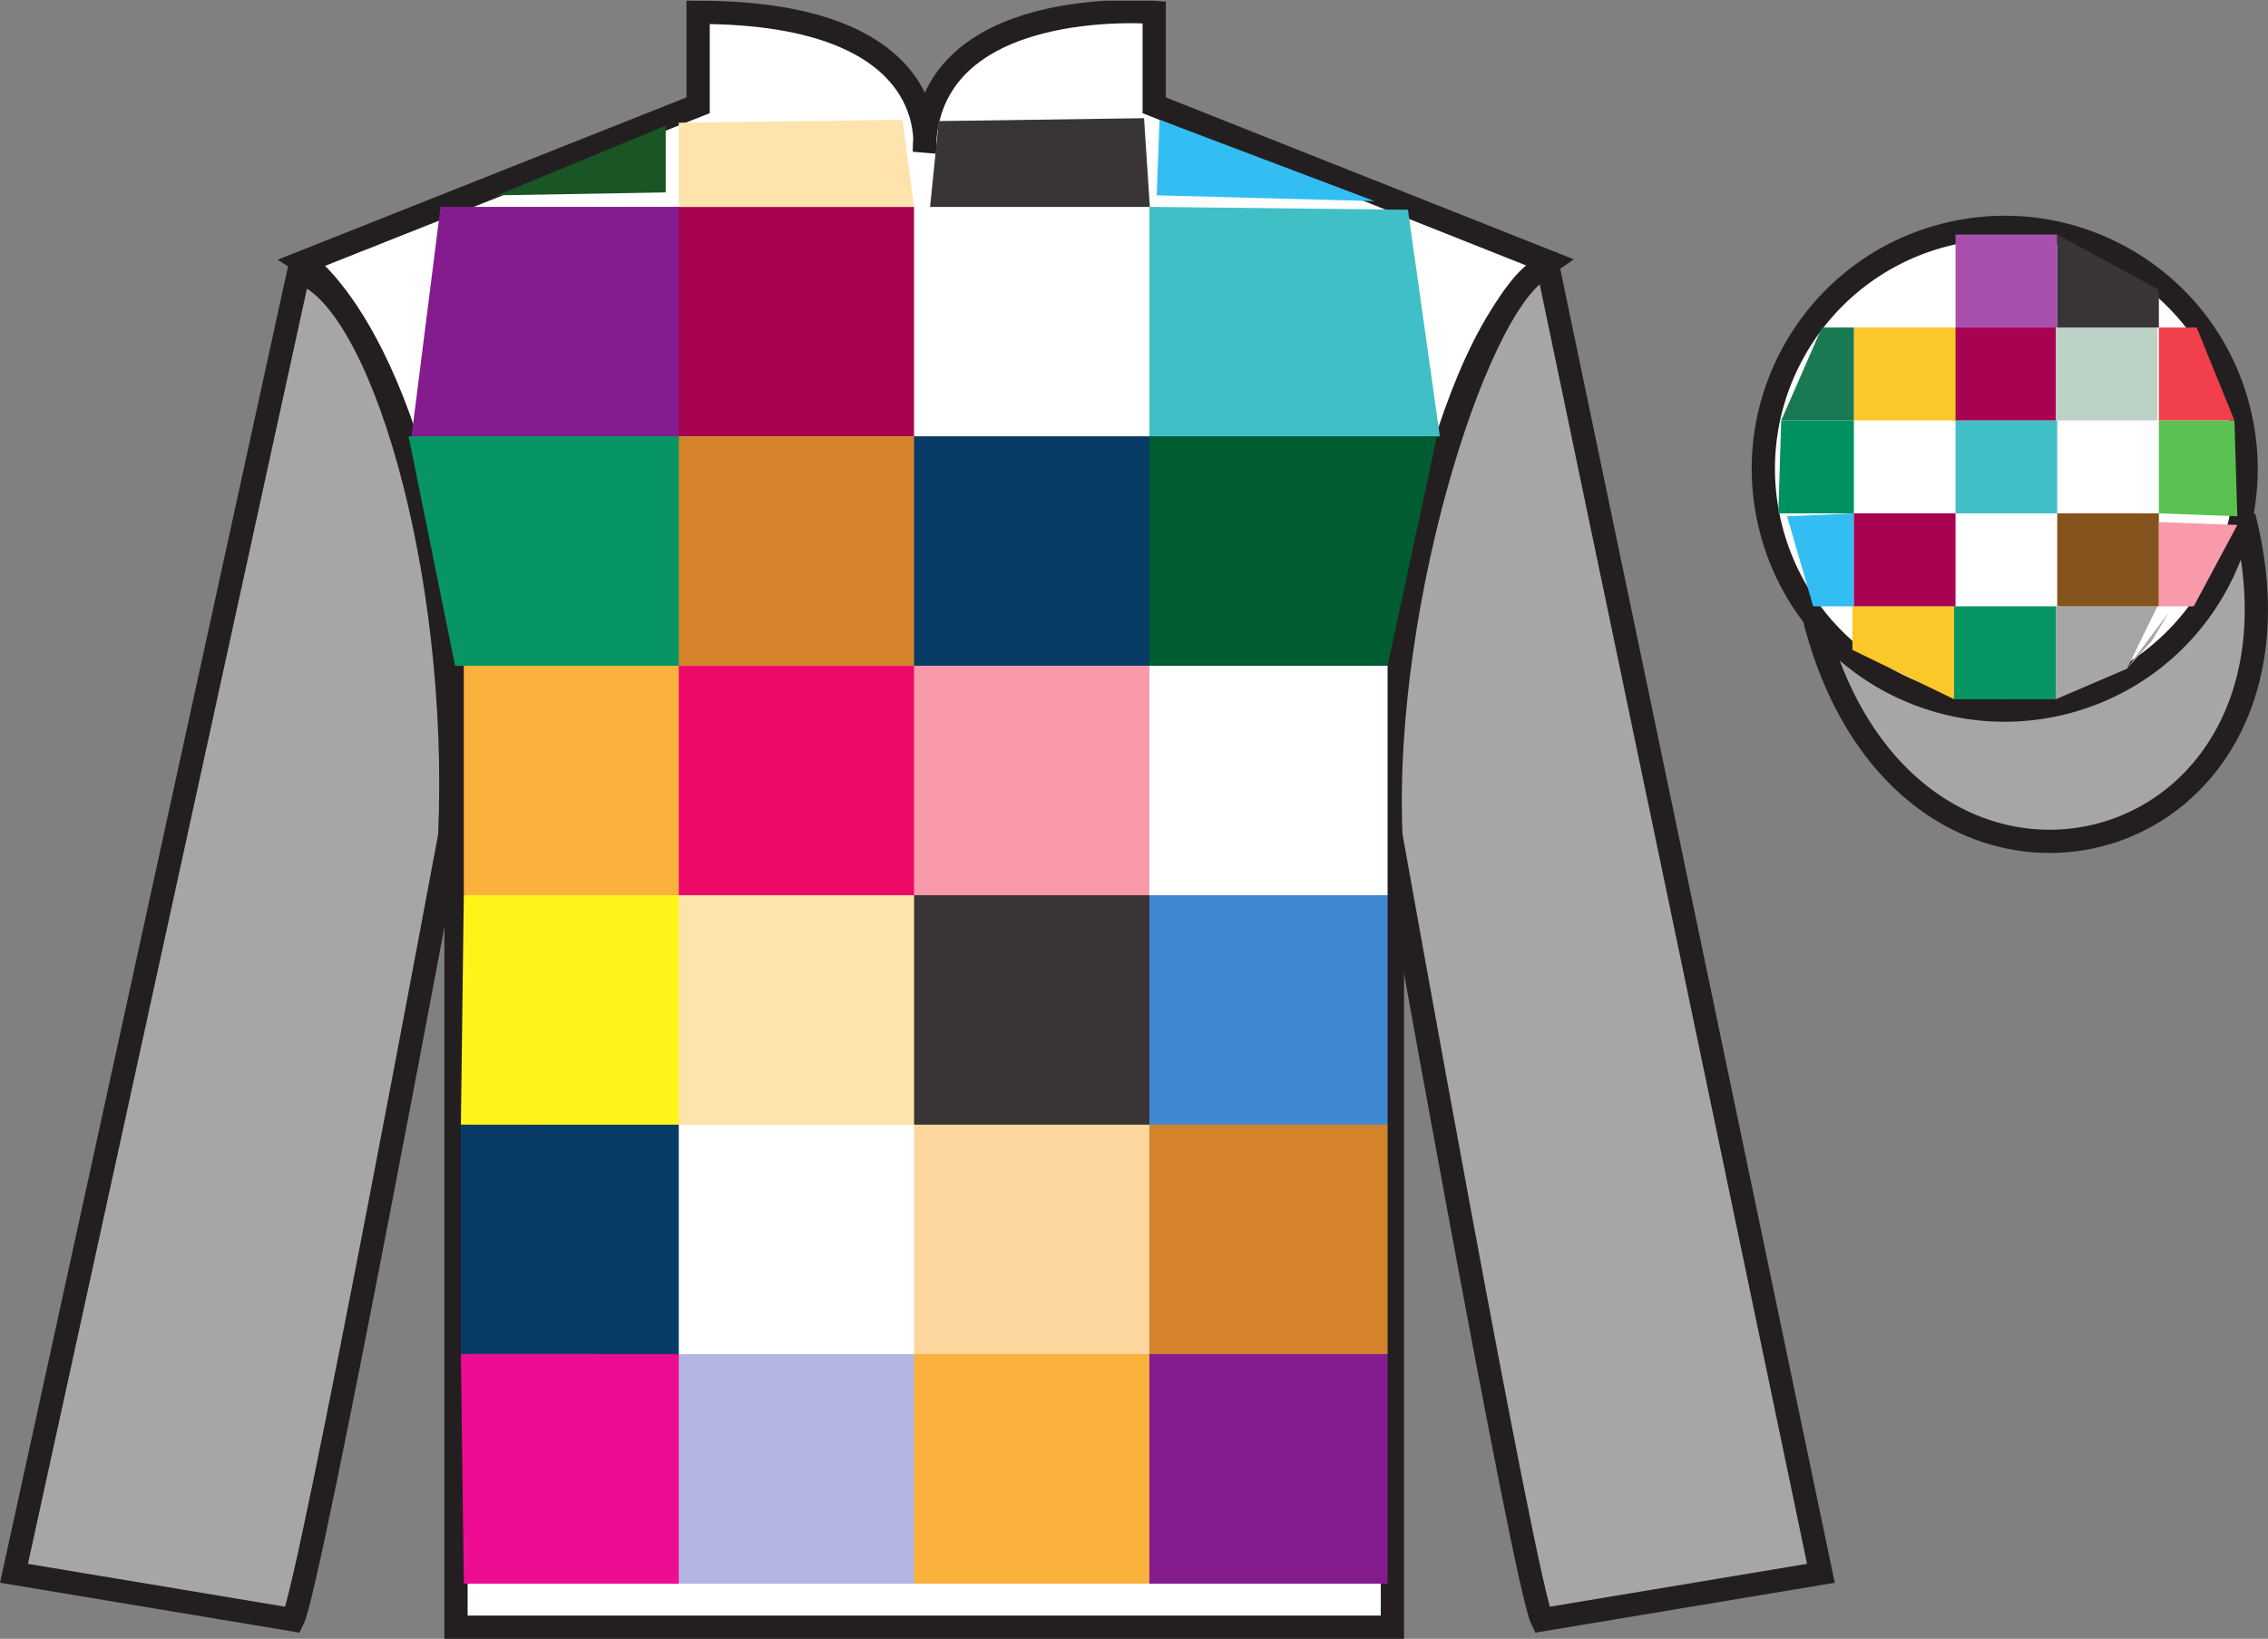
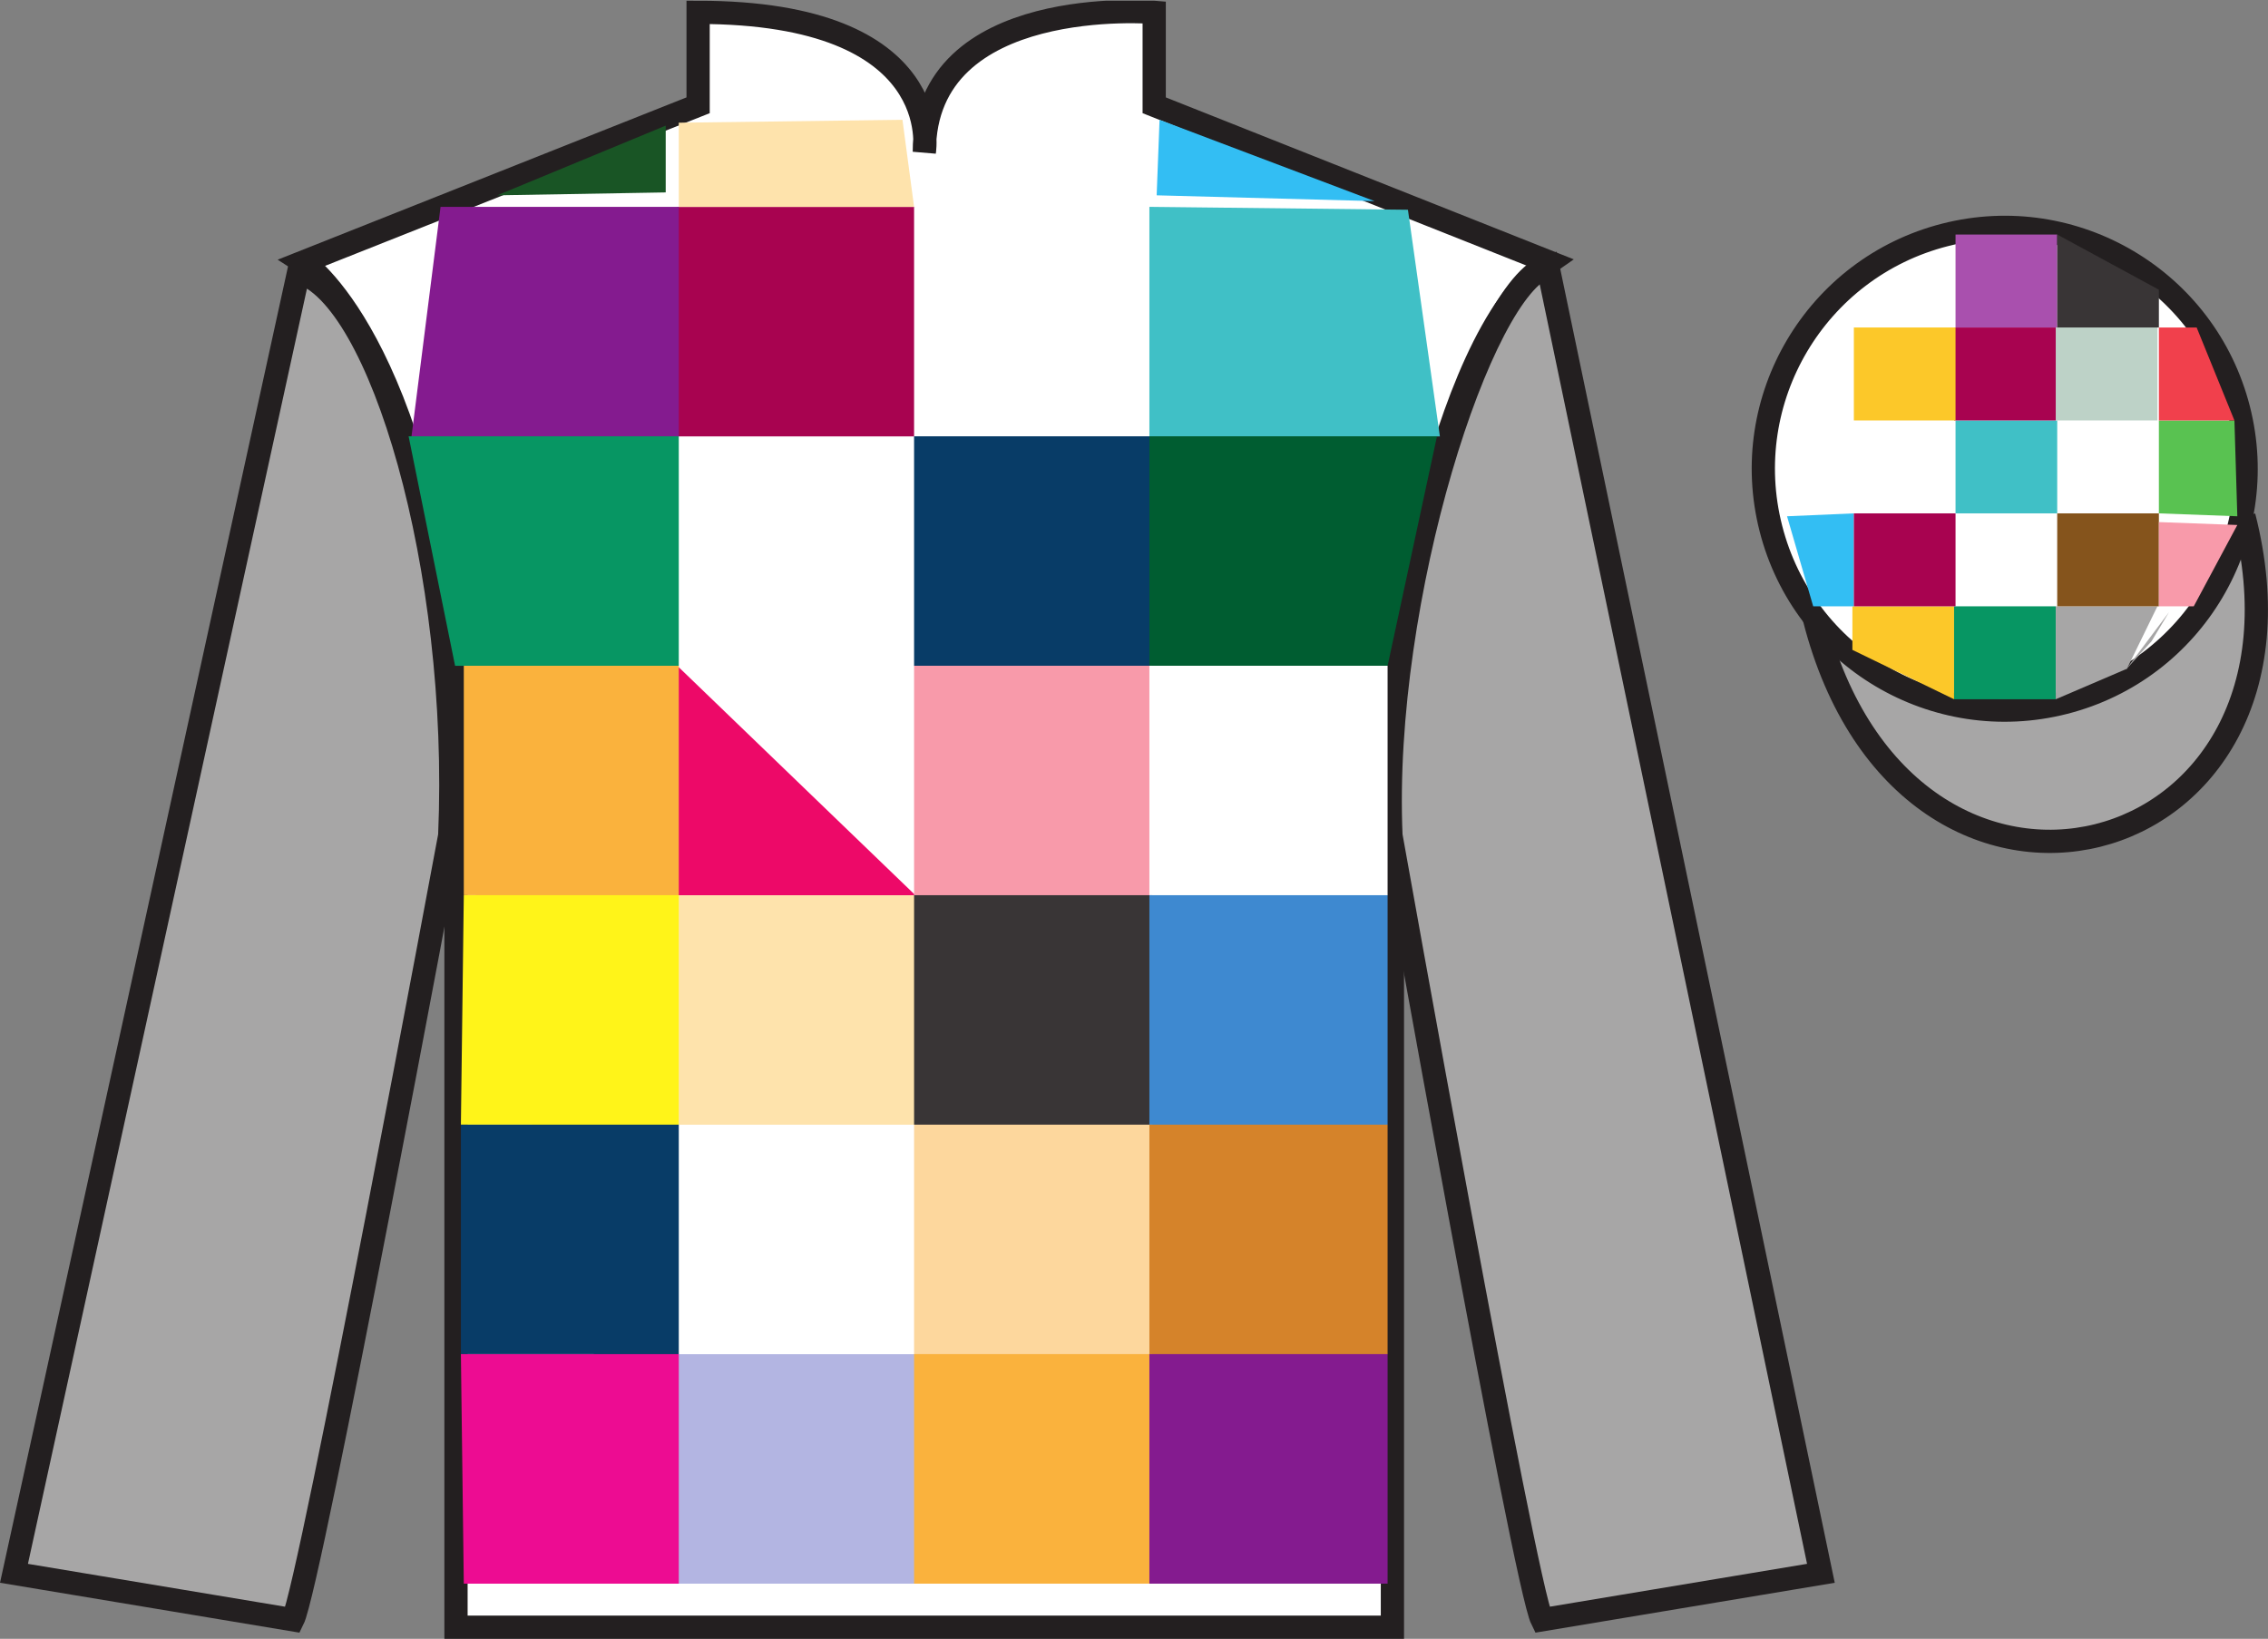
<svg xmlns="http://www.w3.org/2000/svg" width="97.59pt" height="70.53pt" viewBox="0 0 97.59 70.53" version="1.1">
  <rect x="0" y="0" width="97.59" height="70.53" fill="#808080" stroke="none" />
  <defs>
    <clipPath id="clip1">
      <path d="M 0 70.531 L 97.59 70.531 L 97.59 0.031 L 0 0.031 L 0 70.531 Z M 0 70.531 " />
    </clipPath>
  </defs>
  <g id="surface0">
    <g clip-path="url(#clip1)" clip-rule="nonzero">
      <path style=" stroke:none;fill-rule:nonzero;fill:rgb(100%,100%,100%);fill-opacity:1;" d="M 13.039 11.281 C 13.039 11.281 18.121 14.531 19.621 29.863 C 19.621 29.863 19.621 44.863 19.621 70.031 L 59.914 70.031 L 59.914 29.695 C 59.914 29.695 61.707 14.695 66.664 11.281 L 49.664 4.531 L 49.664 0.531 C 49.664 0.531 39.773 -0.305 39.773 6.531 C 39.773 6.531 40.789 0.531 30.039 0.531 L 30.039 4.531 L 13.039 11.281 " />
      <path style="fill:none;stroke-width:10;stroke-linecap:butt;stroke-linejoin:miter;stroke:rgb(13.73%,12.16%,12.549%);stroke-opacity:1;stroke-miterlimit:4;" d="M 130.391 592.487 C 130.391 592.487 181.211 559.987 196.211 406.667 C 196.211 406.667 196.211 256.667 196.211 4.987 L 599.141 4.987 L 599.141 408.347 C 599.141 408.347 617.07 558.347 666.641 592.487 L 496.641 659.987 L 496.641 699.987 C 496.641 699.987 397.734 708.347 397.734 639.987 C 397.734 639.987 407.891 699.987 300.391 699.987 L 300.391 659.987 L 130.391 592.487 Z M 130.391 592.487 " transform="matrix(0.1,0,0,-0.1,0,70.53)" />
      <path style=" stroke:none;fill-rule:nonzero;fill:rgb(65.493%,64.865%,65.02%);fill-opacity:1;" d="M 12.602 69.711 C 13.352 68.211 19.352 35.961 19.352 35.961 C 19.852 24.461 16.352 12.711 12.852 11.711 L 0.602 67.711 L 12.602 69.711 " />
      <path style="fill:none;stroke-width:10;stroke-linecap:butt;stroke-linejoin:miter;stroke:rgb(13.73%,12.16%,12.549%);stroke-opacity:1;stroke-miterlimit:4;" d="M 126.016 8.191 C 133.516 23.191 193.516 345.691 193.516 345.691 C 198.516 460.691 163.516 578.191 128.516 588.191 L 6.016 28.191 L 126.016 8.191 Z M 126.016 8.191 " transform="matrix(0.1,0,0,-0.1,0,70.53)" />
      <path style=" stroke:none;fill-rule:nonzero;fill:rgb(65.493%,64.865%,65.02%);fill-opacity:1;" d="M 78.352 67.711 L 66.602 11.461 C 63.758 12.273 59.406 25.746 59.852 35.961 C 59.852 35.961 65.602 68.211 66.352 69.711 L 78.352 67.711 " />
      <path style="fill:none;stroke-width:10;stroke-linecap:butt;stroke-linejoin:miter;stroke:rgb(13.73%,12.16%,12.549%);stroke-opacity:1;stroke-miterlimit:4;" d="M 783.516 28.191 L 666.016 590.691 C 637.578 582.566 594.062 447.839 598.516 345.691 C 598.516 345.691 656.016 23.191 663.516 8.191 L 783.516 28.191 Z M 783.516 28.191 " transform="matrix(0.1,0,0,-0.1,0,70.53)" />
      <path style="fill-rule:nonzero;fill:rgb(65.493%,64.865%,65.02%);fill-opacity:1;stroke-width:10;stroke-linecap:butt;stroke-linejoin:miter;stroke:rgb(13.73%,12.16%,12.549%);stroke-opacity:1;stroke-miterlimit:4;" d="M 780.703 439.128 C 820.391 283.464 1004.336 331.042 965.547 483.073 " transform="matrix(0.1,0,0,-0.1,0,70.53)" />
      <path style=" stroke:none;fill-rule:nonzero;fill:rgb(65.882%,1.34%,31.255%);fill-opacity:1;" d="M 29.145 18.781 L 39.391 18.781 L 39.391 8.906 L 29.145 8.906 L 29.145 18.781 Z M 29.145 18.781 " />
      <path style=" stroke:none;fill-rule:nonzero;fill:rgb(100%,100%,100%);fill-opacity:1;" d="M 39.332 18.781 L 49.582 18.781 L 49.582 8.902 L 39.332 8.902 L 39.332 18.781 Z M 39.332 18.781 " />
      <path style=" stroke:none;fill-rule:nonzero;fill:rgb(51.571%,10.57%,56.193%);fill-opacity:1;" d="M 29.207 18.781 L 29.207 8.902 L 18.957 8.902 L 17.707 18.781 L 29.207 18.781 " />
      <path style=" stroke:none;fill-rule:nonzero;fill:rgb(25%,75.048%,77.356%);fill-opacity:1;" d="M 61.957 18.781 L 60.582 9.027 L 49.457 8.902 L 49.457 18.781 L 61.957 18.781 " />
-       <path style=" stroke:none;fill-rule:nonzero;fill:rgb(83.549%,51.226%,16.742%);fill-opacity:1;" d="M 29.145 28.656 L 39.391 28.656 L 39.391 18.781 L 29.145 18.781 L 29.145 28.656 Z M 29.145 28.656 " />
      <path style=" stroke:none;fill-rule:nonzero;fill:rgb(3.247%,23.717%,40.444%);fill-opacity:1;" d="M 39.332 28.656 L 49.582 28.656 L 49.582 18.777 L 39.332 18.777 L 39.332 28.656 Z M 39.332 28.656 " />
      <path style=" stroke:none;fill-rule:nonzero;fill:rgb(3.105%,58.819%,38.753%);fill-opacity:1;" d="M 29.207 28.656 L 29.207 18.777 L 17.582 18.777 L 19.582 28.656 L 29.207 28.656 " />
      <path style=" stroke:none;fill-rule:nonzero;fill:rgb(0%,36.333%,19.509%);fill-opacity:1;" d="M 59.707 28.656 L 61.832 18.777 L 49.457 18.777 L 49.457 28.656 L 59.707 28.656 " />
-       <path style=" stroke:none;fill-rule:nonzero;fill:rgb(92.688%,3.842%,40.627%);fill-opacity:1;" d="M 29.145 38.531 L 39.391 38.531 L 39.391 28.656 L 29.145 28.656 L 29.145 38.531 Z M 29.145 38.531 " />
+       <path style=" stroke:none;fill-rule:nonzero;fill:rgb(92.688%,3.842%,40.627%);fill-opacity:1;" d="M 29.145 38.531 L 39.391 38.531 L 29.145 28.656 L 29.145 38.531 Z M 29.145 38.531 " />
      <path style=" stroke:none;fill-rule:nonzero;fill:rgb(97.052%,60.267%,66.699%);fill-opacity:1;" d="M 39.332 38.531 L 49.582 38.531 L 49.582 28.652 L 39.332 28.652 L 39.332 38.531 Z M 39.332 38.531 " />
      <path style=" stroke:none;fill-rule:nonzero;fill:rgb(97.855%,69.792%,23.972%);fill-opacity:1;" d="M 29.207 38.531 L 29.207 28.652 L 19.957 28.652 L 19.957 38.527 L 29.207 38.531 " />
      <path style=" stroke:none;fill-rule:nonzero;fill:rgb(100%,100%,100%);fill-opacity:1;" d="M 49.457 38.531 L 59.707 38.531 L 59.707 28.652 L 49.457 28.652 L 49.457 38.531 Z M 49.457 38.531 " />
      <path style=" stroke:none;fill-rule:nonzero;fill:rgb(99.268%,88.954%,67.268%);fill-opacity:1;" d="M 29.145 48.406 L 39.391 48.406 L 39.391 38.531 L 29.145 38.531 L 29.145 48.406 Z M 29.145 48.406 " />
      <path style=" stroke:none;fill-rule:nonzero;fill:rgb(22.358%,20.945%,21.295%);fill-opacity:1;" d="M 39.332 48.406 L 49.582 48.406 L 49.582 38.527 L 39.332 38.527 L 39.332 48.406 Z M 39.332 48.406 " />
      <path style=" stroke:none;fill-rule:nonzero;fill:rgb(100%,95.41%,10.001%);fill-opacity:1;" d="M 29.207 48.406 L 29.207 38.527 L 19.957 38.527 L 19.832 48.402 L 29.207 48.406 " />
      <path style=" stroke:none;fill-rule:nonzero;fill:rgb(24.53%,53.66%,81.613%);fill-opacity:1;" d="M 49.457 48.406 L 59.707 48.406 L 59.707 38.527 L 49.457 38.527 L 49.457 48.406 Z M 49.457 48.406 " />
      <path style=" stroke:none;fill-rule:nonzero;fill:rgb(100%,100%,100%);fill-opacity:1;" d="M 29.145 58.281 L 39.391 58.281 L 39.391 48.406 L 29.145 48.406 L 29.145 58.281 Z M 29.145 58.281 " />
      <path style=" stroke:none;fill-rule:nonzero;fill:rgb(98.904%,84.06%,61.346%);fill-opacity:1;" d="M 39.332 58.281 L 49.582 58.281 L 49.582 48.402 L 39.332 48.402 L 39.332 58.281 Z M 39.332 58.281 " />
      <path style=" stroke:none;fill-rule:nonzero;fill:rgb(3.247%,23.717%,40.444%);fill-opacity:1;" d="M 29.207 58.281 L 29.207 48.402 L 19.832 48.402 L 19.832 58.277 L 29.207 58.281 " />
      <path style=" stroke:none;fill-rule:nonzero;fill:rgb(83.549%,51.226%,16.742%);fill-opacity:1;" d="M 49.457 58.281 L 59.707 58.281 L 59.707 48.402 L 49.457 48.402 L 49.457 58.281 Z M 49.457 58.281 " />
      <path style=" stroke:none;fill-rule:nonzero;fill:rgb(70.047%,70.898%,88.342%);fill-opacity:1;" d="M 29.145 68.156 L 39.391 68.156 L 39.391 58.281 L 29.145 58.281 L 29.145 68.156 Z M 29.145 68.156 " />
      <path style=" stroke:none;fill-rule:nonzero;fill:rgb(97.855%,69.792%,23.972%);fill-opacity:1;" d="M 39.332 68.156 L 49.582 68.156 L 49.582 58.277 L 39.332 58.277 L 39.332 68.156 Z M 39.332 68.156 " />
      <path style=" stroke:none;fill-rule:nonzero;fill:rgb(92.923%,5%,57.156%);fill-opacity:1;" d="M 29.207 68.156 L 29.207 58.277 L 19.832 58.277 L 19.957 68.156 L 29.207 68.156 " />
      <path style=" stroke:none;fill-rule:nonzero;fill:rgb(51.571%,10.57%,56.193%);fill-opacity:1;" d="M 49.457 68.156 L 59.707 68.156 L 59.707 58.277 L 49.457 58.277 L 49.457 68.156 Z M 49.457 68.156 " />
      <path style=" stroke:none;fill-rule:nonzero;fill:rgb(99.268%,88.954%,67.268%);fill-opacity:1;" d="M 39.332 8.902 L 38.832 5.156 L 29.207 5.281 L 29.207 8.902 L 39.332 8.902 " />
-       <path style=" stroke:none;fill-rule:nonzero;fill:rgb(22.358%,20.945%,21.295%);fill-opacity:1;" d="M 40.02 8.906 L 40.395 5.211 L 49.227 5.086 L 49.477 8.906 L 40.02 8.906 " />
      <path style=" stroke:none;fill-rule:nonzero;fill:rgb(9.828%,33.463%,14.643%);fill-opacity:1;" d="M 21.395 8.406 L 28.645 8.281 L 28.645 5.406 L 21.395 8.406 " />
      <path style=" stroke:none;fill-rule:nonzero;fill:rgb(20.002%,74.273%,94.984%);fill-opacity:1;" d="M 49.895 5.156 L 49.77 8.406 L 59.145 8.656 L 49.895 5.156 " />
      <path style=" stroke:none;fill-rule:nonzero;fill:rgb(36.085%,17.488%,58.595%);fill-opacity:1;" d="M 79.77 22.094 L 84.145 22.094 L 84.145 18.094 L 79.77 18.094 L 79.77 22.094 Z M 79.77 22.094 " />
      <path style=" stroke:none;fill-rule:nonzero;fill:rgb(1.442%,20.818%,34.409%);fill-opacity:1;" d="M 88.52 22.094 L 92.895 22.094 L 92.895 18.094 L 88.52 18.094 L 88.52 22.094 Z M 88.52 22.094 " />
      <path style=" stroke:none;fill-rule:nonzero;fill:rgb(100%,100%,100%);fill-opacity:1;" d="M 88.828 30.238 C 94.387 28.82 97.742 23.164 96.324 17.605 C 94.906 12.047 89.25 8.691 83.691 10.109 C 78.137 11.527 74.781 17.184 76.199 22.742 C 77.613 28.301 83.27 31.656 88.828 30.238 " />
      <path style="fill:none;stroke-width:10;stroke-linecap:butt;stroke-linejoin:miter;stroke:rgb(13.73%,12.16%,12.549%);stroke-opacity:1;stroke-miterlimit:4;" d="M 888.281 402.917 C 943.867 417.097 977.422 473.659 963.242 529.245 C 949.062 584.831 892.5 618.386 836.914 604.206 C 781.367 590.027 747.812 533.464 761.992 477.878 C 776.133 422.292 832.695 388.738 888.281 402.917 Z M 888.281 402.917 " transform="matrix(0.1,0,0,-0.1,0,70.53)" />
      <path style=" stroke:none;fill-rule:nonzero;fill:rgb(98.576%,78.399%,16.048%);fill-opacity:1;" d="M 84.082 30.094 L 79.707 27.969 L 79.707 26.094 L 84.082 26.094 " />
      <path style=" stroke:none;fill-rule:nonzero;fill:rgb(3.105%,58.819%,38.753%);fill-opacity:1;" d="M 84.082 30.094 L 88.457 30.094 L 88.457 26.094 L 84.082 26.094 L 84.082 30.094 Z M 84.082 30.094 " />
      <path style=" stroke:none;fill-rule:nonzero;fill:rgb(65.493%,64.865%,65.02%);fill-opacity:1;" d="M 91.52 28.781 L 88.457 30.094 L 88.457 26.094 L 92.832 26.094 " />
      <path style=" stroke:none;fill-rule:nonzero;fill:rgb(65.493%,64.865%,65.02%);fill-opacity:1;" d="M 91.457 28.844 L 92.582 27.594 L 93.332 26.344 " />
      <path style=" stroke:none;fill-rule:nonzero;fill:rgb(20.002%,74.273%,94.984%);fill-opacity:1;" d="M 79.77 22.094 L 79.77 26.094 L 78.02 26.094 L 76.895 22.219 L 79.77 22.094 " />
      <path style=" stroke:none;fill-rule:nonzero;fill:rgb(65.882%,1.34%,31.255%);fill-opacity:1;" d="M 79.77 26.094 L 84.145 26.094 L 84.145 22.094 L 79.77 22.094 L 79.77 26.094 Z M 79.77 26.094 " />
      <path style=" stroke:none;fill-rule:nonzero;fill:rgb(52.035%,32.815%,10.944%);fill-opacity:1;" d="M 88.52 26.094 L 92.895 26.094 L 92.895 22.094 L 88.52 22.094 L 88.52 26.094 Z M 88.52 26.094 " />
      <path style=" stroke:none;fill-rule:nonzero;fill:rgb(97.052%,60.267%,66.699%);fill-opacity:1;" d="M 96.27 22.594 L 94.395 26.094 L 92.895 26.094 L 92.895 22.469 L 96.27 22.594 " />
-       <path style=" stroke:none;fill-rule:nonzero;fill:rgb(0%,56.872%,37.69%);fill-opacity:1;" d="M 79.77 18.094 L 79.77 22.094 L 76.52 22.094 L 76.645 18.094 L 79.77 18.094 " />
      <path style=" stroke:none;fill-rule:nonzero;fill:rgb(25%,75.048%,77.356%);fill-opacity:1;" d="M 84.145 22.094 L 88.52 22.094 L 88.52 18.094 L 84.145 18.094 L 84.145 22.094 Z M 84.145 22.094 " />
      <path style=" stroke:none;fill-rule:nonzero;fill:rgb(35.001%,76.066%,31.72%);fill-opacity:1;" d="M 96.145 18.094 L 96.27 22.219 L 92.895 22.094 L 92.895 18.094 L 96.145 18.094 " />
      <path style=" stroke:none;fill-rule:nonzero;fill:rgb(94.244%,25.048%,29.714%);fill-opacity:1;" d="M 94.52 14.094 L 96.145 18.094 L 92.895 18.094 L 92.895 14.094 L 94.52 14.094 " />
      <path style=" stroke:none;fill-rule:nonzero;fill:rgb(73.967%,82.159%,77.908%);fill-opacity:1;" d="M 88.457 18.094 L 92.832 18.094 L 92.832 14.094 L 88.457 14.094 L 88.457 18.094 Z M 88.457 18.094 " />
      <path style=" stroke:none;fill-rule:nonzero;fill:rgb(65.882%,1.34%,31.255%);fill-opacity:1;" d="M 84.082 18.094 L 88.457 18.094 L 88.457 14.094 L 84.082 14.094 L 84.082 18.094 Z M 84.082 18.094 " />
      <path style=" stroke:none;fill-rule:nonzero;fill:rgb(98.576%,78.399%,16.048%);fill-opacity:1;" d="M 79.77 18.094 L 84.145 18.094 L 84.145 14.094 L 79.77 14.094 L 79.77 18.094 Z M 79.77 18.094 " />
-       <path style=" stroke:none;fill-rule:nonzero;fill:rgb(9.783%,47.64%,32.705%);fill-opacity:1;" d="M 79.77 14.094 L 79.77 18.094 L 76.645 18.094 L 78.395 14.094 L 79.77 14.094 " />
      <path style=" stroke:none;fill-rule:nonzero;fill:rgb(66.03%,31.331%,68.348%);fill-opacity:1;" d="M 84.145 14.094 L 88.52 14.094 L 88.52 10.094 L 84.145 10.094 L 84.145 14.094 Z M 84.145 14.094 " />
      <path style=" stroke:none;fill-rule:nonzero;fill:rgb(22.358%,20.945%,21.295%);fill-opacity:1;" d="M 92.895 12.469 L 92.895 14.094 L 88.52 14.094 L 88.52 10.094 L 92.895 12.469 " />
    </g>
  </g>
</svg>